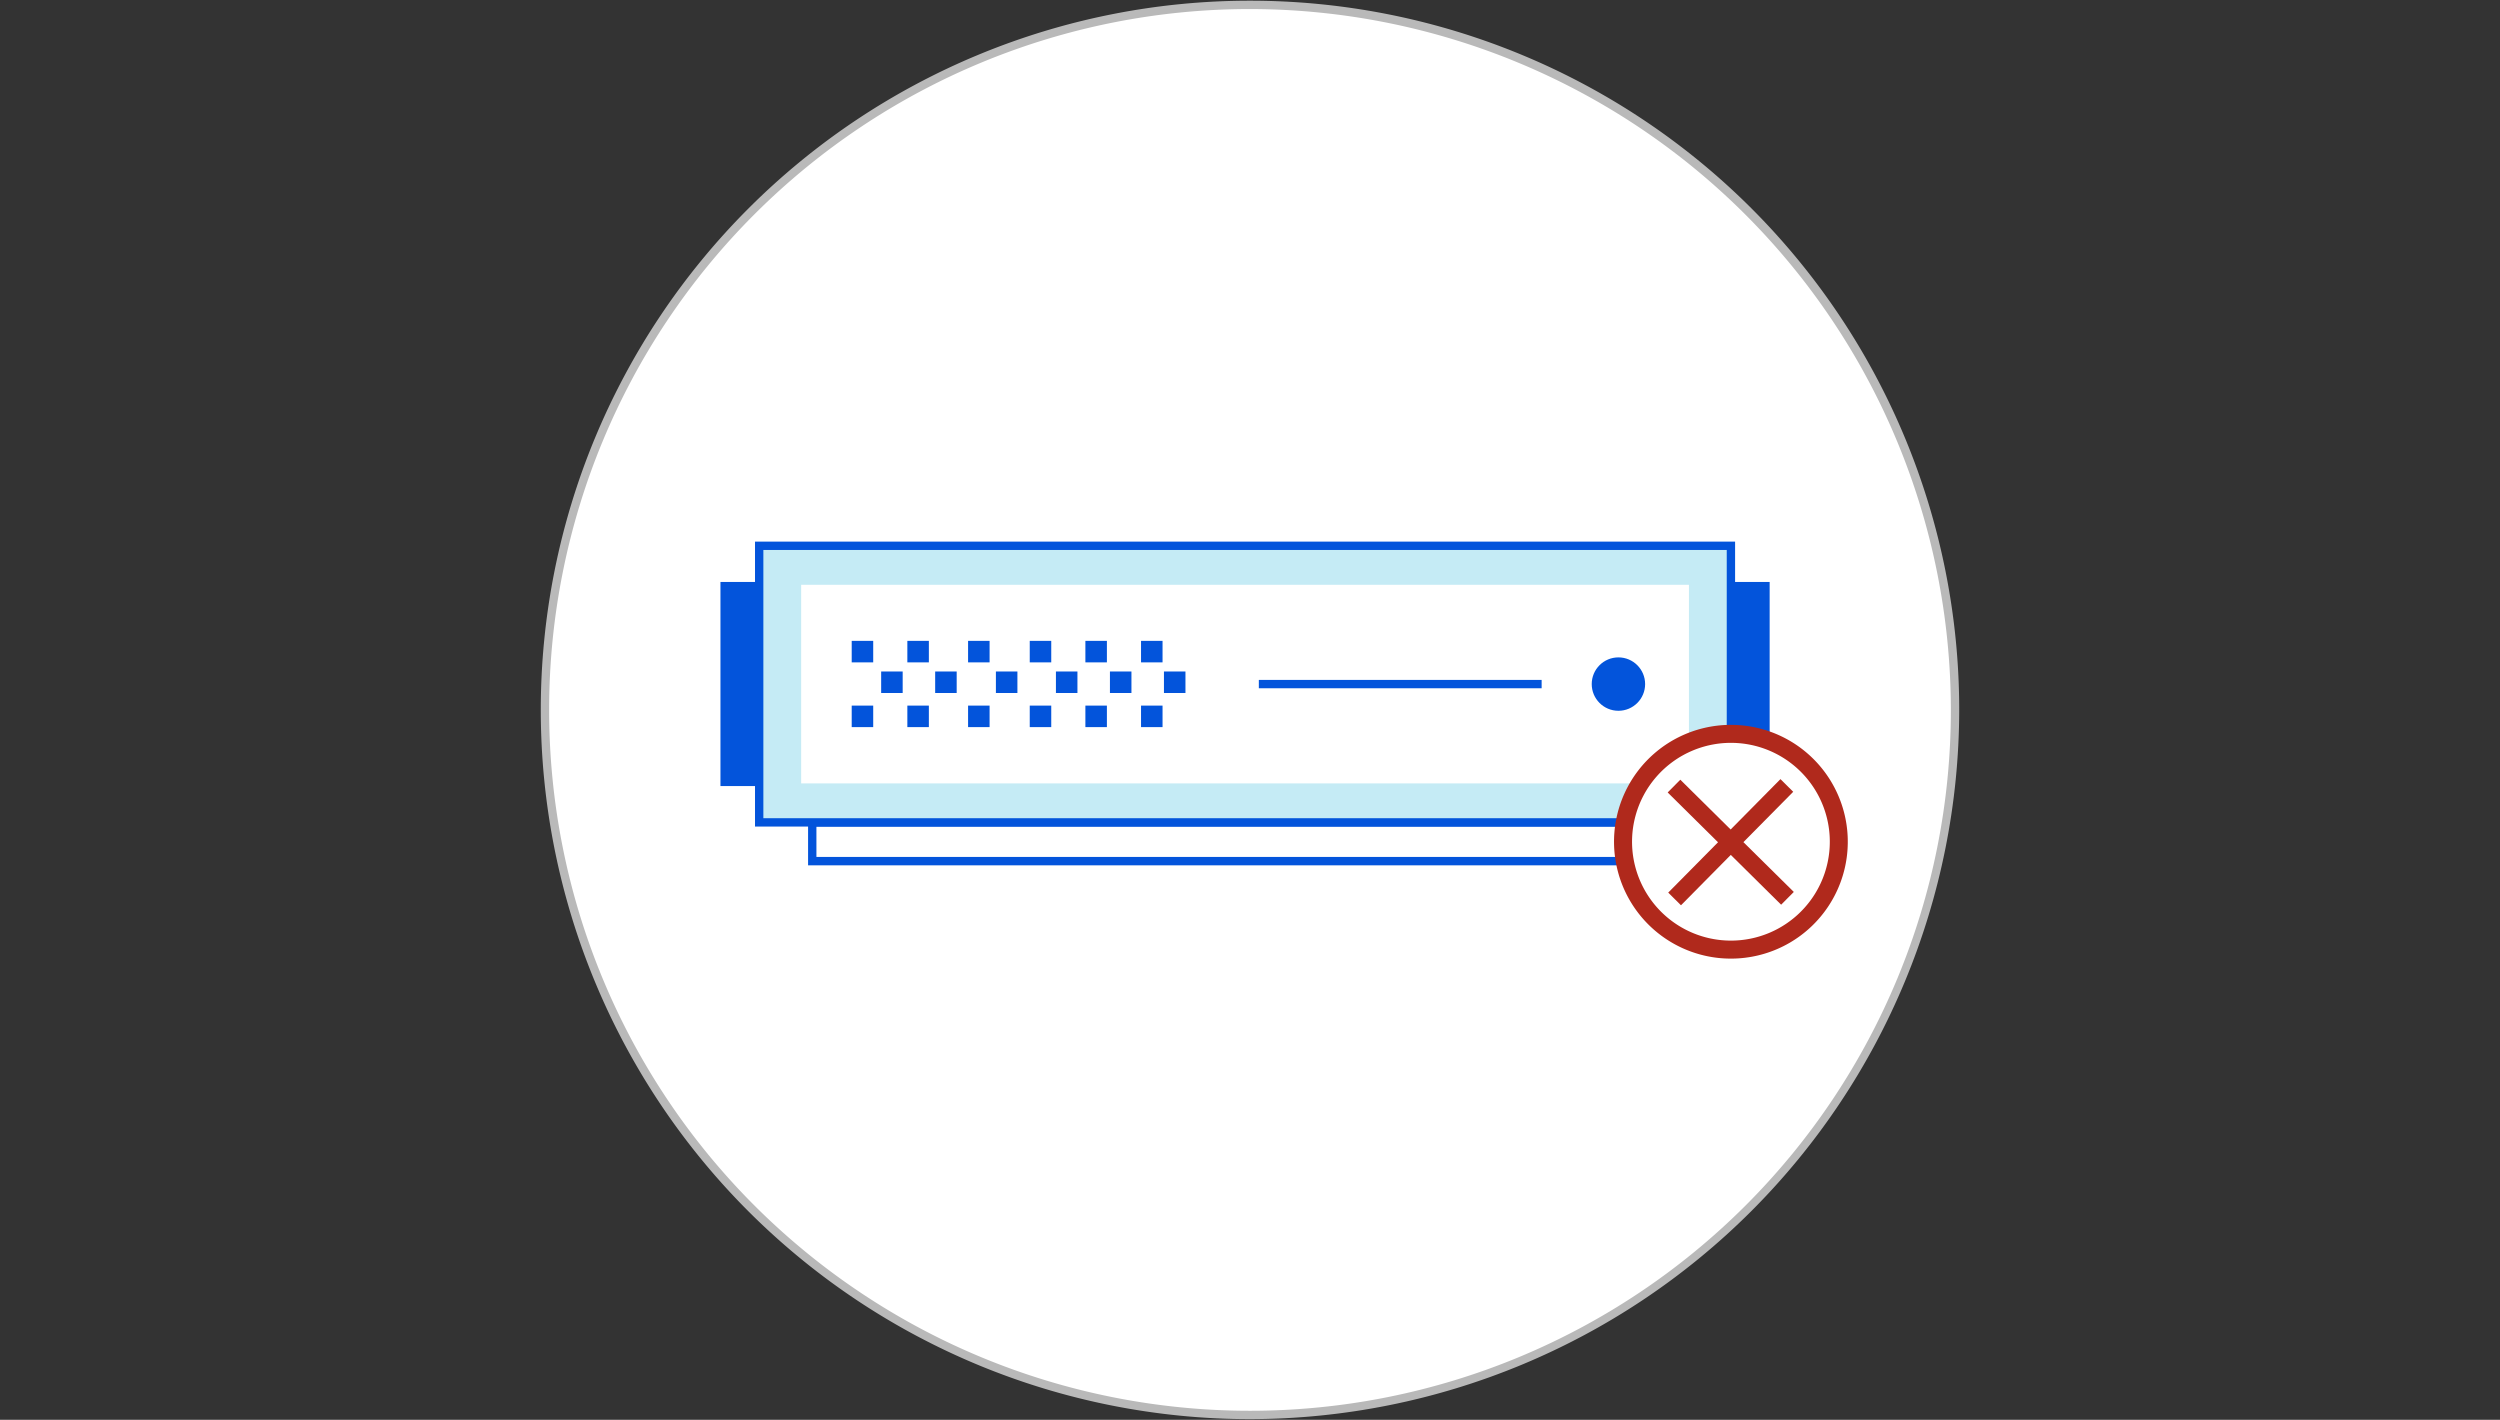
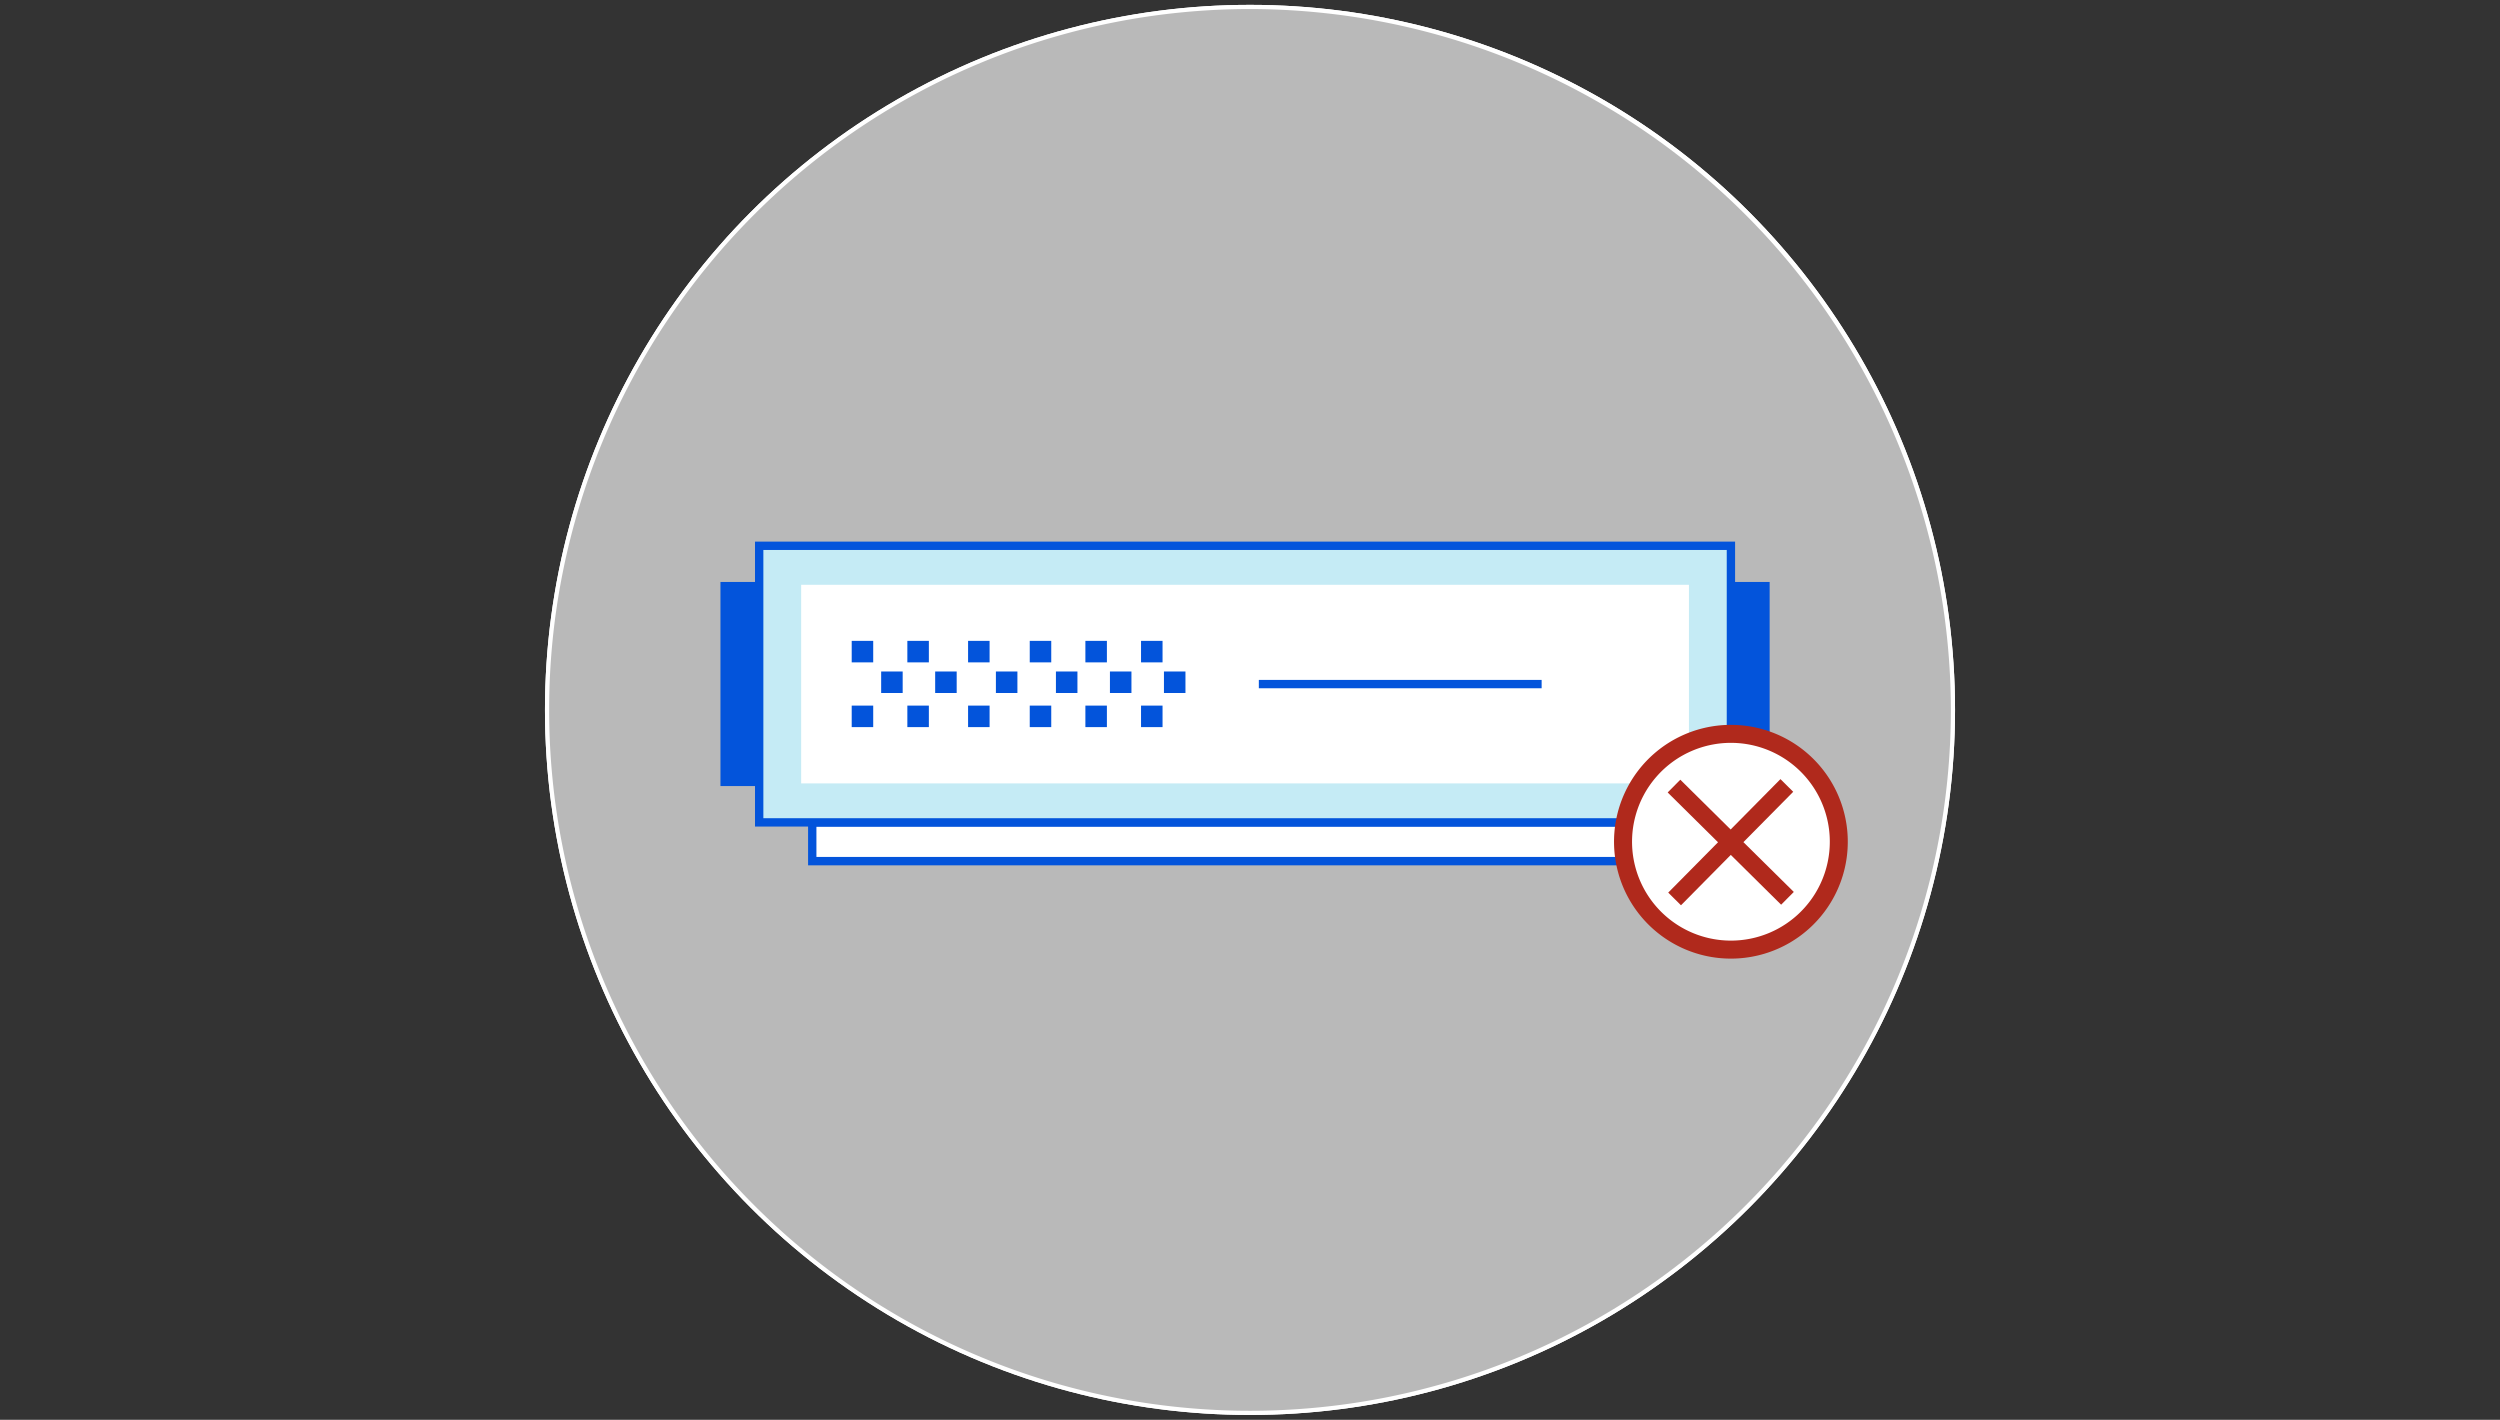
<svg xmlns="http://www.w3.org/2000/svg" viewBox="0 0 449 255">
  <rect x="0" y="0" width="449" height="255" fill="#333333" stroke="none" />
  <g id="Artwork">
    <circle cx="224.5" cy="127.5" r="126.625" fill="#fff" />
    <circle cx="224.5" cy="127.5" r="126.625" fill="#fff" />
-     <path d="M224.5,254.875A127.375,127.375,0,1,1,351.875,127.5,127.519,127.519,0,0,1,224.5,254.875Zm0-253.25A125.875,125.875,0,1,0,350.375,127.5,126.017,126.017,0,0,0,224.5,1.625Z" fill="#b9b9b9" />
+     <path d="M224.5,254.875Zm0-253.25A125.875,125.875,0,1,0,350.375,127.5,126.017,126.017,0,0,0,224.5,1.625Z" fill="#b9b9b9" />
    <rect x="129.394" y="104.52" width="6.956" height="36.656" fill="#0354db" />
    <rect x="310.873" y="104.52" width="6.956" height="36.656" fill="#0354db" />
    <rect x="220.133" y="73.448" width="6.956" height="155.464" transform="translate(72.444 374.799) rotate(-90.003)" fill="#fff" />
    <path d="M302.094,155.408H145.13v-8.456H302.093Zm-155.464-1.5H300.594v-5.456H146.629Z" fill="#0354db" />
    <rect x="136.35" y="98.025" width="174.523" height="49.676" fill="#c5ebf5" />
    <path d="M311.623,148.45H135.6V97.274H311.623ZM137.1,146.95H310.123V98.774H137.1Z" fill="#0354db" />
    <rect x="205.777" y="43.14" width="35.669" height="159.445" transform="translate(346.474 -100.749) rotate(90)" fill="#fff" />
    <rect x="152.966" y="115.099" width="3.863" height="3.863" fill="#0354db" />
    <rect x="152.966" y="126.727" width="3.863" height="3.863" fill="#0354db" />
    <rect x="158.257" y="120.6" width="3.863" height="3.863" fill="#0354db" />
    <rect x="162.96" y="115.099" width="3.863" height="3.863" fill="#0354db" />
    <rect x="162.96" y="126.727" width="3.863" height="3.863" fill="#0354db" />
    <rect x="167.957" y="120.6" width="3.863" height="3.863" fill="#0354db" />
    <rect x="173.867" y="115.099" width="3.863" height="3.863" fill="#0354db" />
    <rect x="173.867" y="126.727" width="3.863" height="3.863" fill="#0354db" />
    <rect x="178.864" y="120.6" width="3.863" height="3.863" fill="#0354db" />
    <rect x="184.942" y="115.099" width="3.863" height="3.863" fill="#0354db" />
    <rect x="184.942" y="126.727" width="3.863" height="3.863" fill="#0354db" />
    <rect x="189.645" y="120.6" width="3.863" height="3.863" fill="#0354db" />
    <rect x="194.936" y="115.099" width="3.863" height="3.863" fill="#0354db" />
    <rect x="194.936" y="126.727" width="3.863" height="3.863" fill="#0354db" />
    <rect x="199.345" y="120.6" width="3.863" height="3.863" fill="#0354db" />
    <rect x="204.93" y="115.099" width="3.863" height="3.863" fill="#0354db" />
    <rect x="204.93" y="126.727" width="3.863" height="3.863" fill="#0354db" />
    <rect x="209.045" y="120.6" width="3.863" height="3.863" fill="#0354db" />
-     <circle cx="290.669" cy="122.862" r="4.795" fill="#0354db" />
    <rect x="226.086" y="122.112" width="50.791" height="1.5" fill="#0354db" />
    <circle cx="310.873" cy="151.175" r="18.528" fill="#fff" />
    <path d="M310.873,130.186a20.991,20.991,0,1,0,14.841,6.148A20.98,20.98,0,0,0,310.873,130.186Zm0,38.748a17.759,17.759,0,1,1,12.558-5.2A17.758,17.758,0,0,1,310.873,168.934Z" fill="#b0291c" />
    <path d="M322.062,142.206l-2.293-2.276-8.944,9.049-9.042-8.944-2.268,2.292,9.041,8.945-8.944,9.041,2.293,2.276,8.944-9.049,9.041,8.945,2.277-2.293-9.05-8.944Z" fill="#b0291c" />
  </g>
</svg>